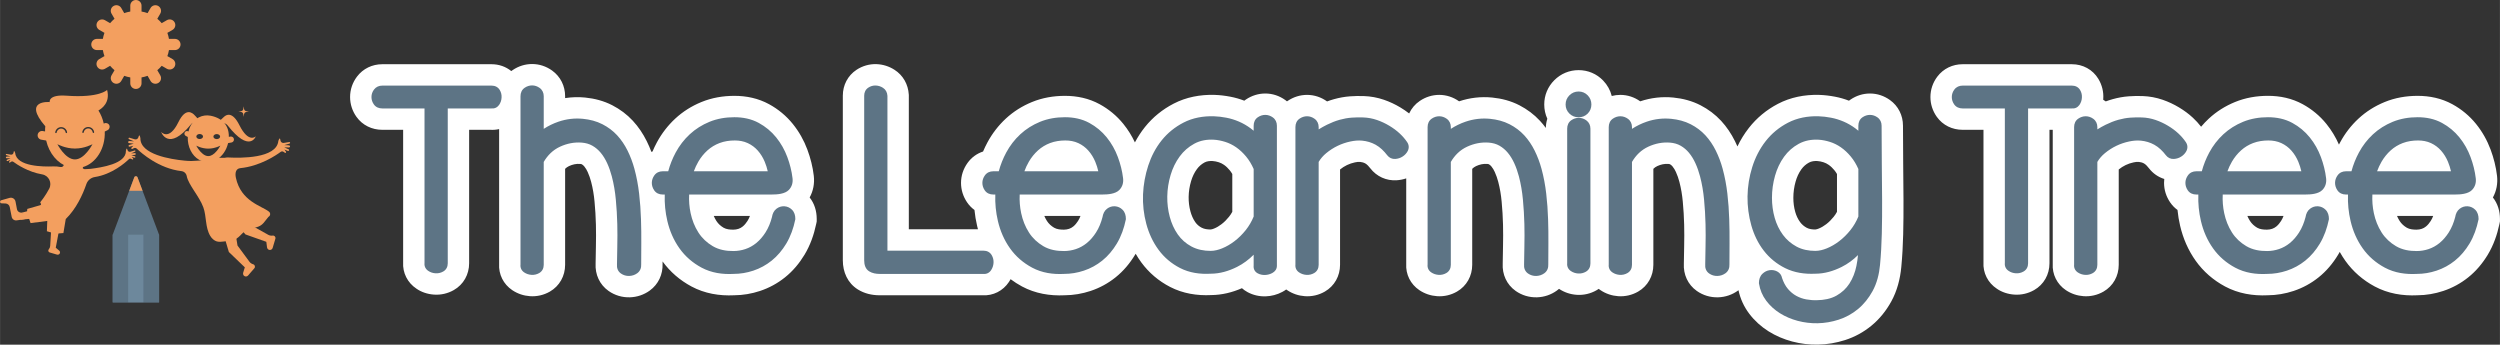
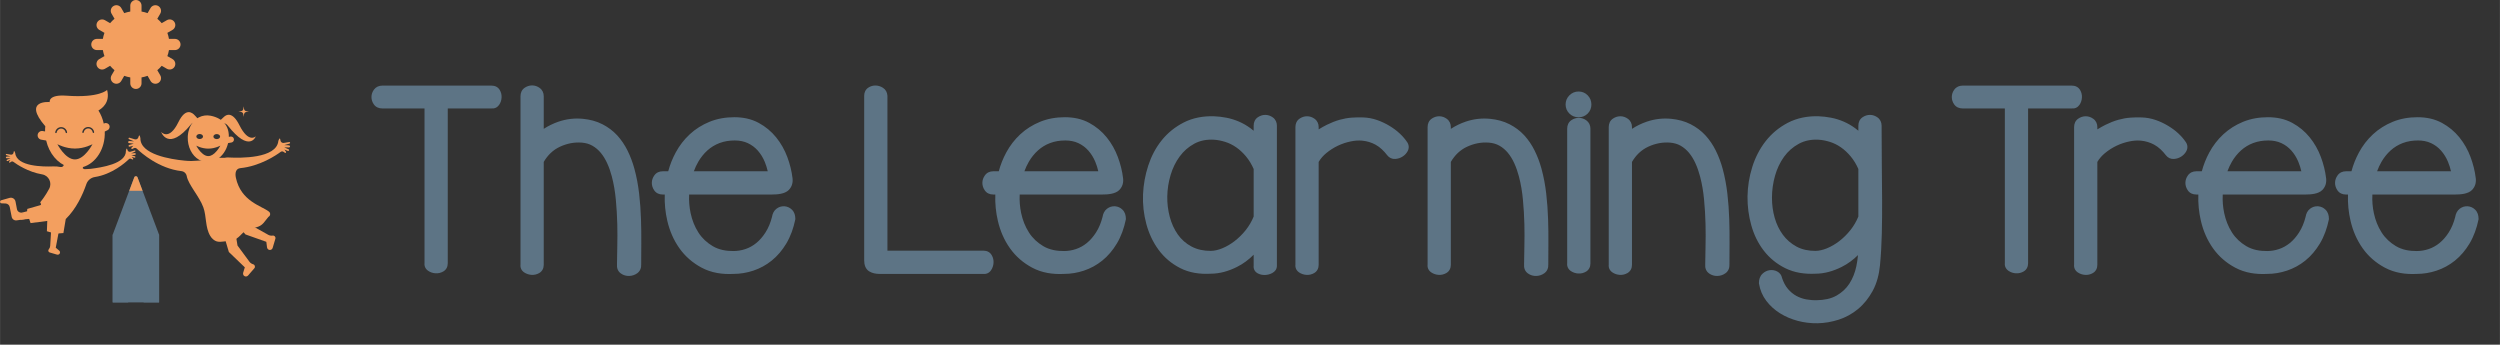
<svg xmlns="http://www.w3.org/2000/svg" xml:space="preserve" width="84.038mm" height="11.585mm" version="1.1" style="shape-rendering:geometricPrecision; text-rendering:geometricPrecision; image-rendering:optimizeQuality; fill-rule:evenodd; clip-rule:evenodd" viewBox="0 0 6369.61 878.11">
  <rect x="0" y="0" width="6369.61" height="878.11" fill="#333333" stroke="none" />
  <defs>
    <style type="text/css">
   
    .fil1 {fill:white}
    .fil2 {fill:#5D7485;fill-rule:nonzero}
    .fil3 {fill:#6D889C;fill-rule:nonzero}
    .fil0 {fill:#F39F5F;fill-rule:nonzero}
   
  </style>
  </defs>
  <g id="Layer_x0020_1">
    <g id="_1896567612512">
      <path class="fil0" d="M445.56 127.62c7.91,0 14.33,-6.4 14.33,-14.28 0,-7.88 -6.42,-14.27 -14.33,-14.27l-15.2 0c-0.9,-5.3 -2.26,-10.42 -4.07,-15.35l13.14 -7.55c6.83,-3.93 9.22,-12.67 5.22,-19.52 -3.95,-6.85 -12.72,-9.19 -19.59,-5.21l-13.17 7.59c-3.38,-4.06 -7.16,-7.84 -11.24,-11.2l7.62 -13.12c3.95,-6.81 1.61,-15.55 -5.23,-19.53 -6.87,-3.93 -15.61,-1.6 -19.59,5.21l-7.58 13.08c-4.93,-1.8 -10.08,-3.2 -15.39,-4.06l0 -15.14c0,-7.88 -6.42,-14.27 -14.33,-14.27 -7.91,0 -14.33,6.4 -14.33,14.27l0 15.14c-5.31,0.9 -10.46,2.26 -15.4,4.06l-7.57 -13.08c-3.96,-6.85 -12.72,-9.19 -19.59,-5.21 -6.87,3.94 -9.22,12.68 -5.23,19.53l7.62 13.12c-4.08,3.37 -7.87,7.14 -11.24,11.2l-13.17 -7.59c-6.87,-3.94 -15.61,-1.6 -19.59,5.21 -3.96,6.81 -1.61,15.55 5.22,19.52l13.14 7.55c-1.81,4.93 -3.21,10.05 -4.08,15.35l-15.19 0c-7.91,0 -14.33,6.4 -14.33,14.27 0,7.88 6.42,14.28 14.33,14.28l15.19 0c0.9,5.29 2.27,10.41 4.08,15.34l-13.14 7.55c-6.87,3.93 -9.22,12.67 -5.22,19.52 3.95,6.85 12.72,9.19 19.59,5.21l13.17 -7.59c3.37,4.06 7.16,7.84 11.24,11.2l-7.62 13.13c-3.96,6.85 -1.61,15.55 5.23,19.52 6.87,3.94 15.6,1.6 19.59,-5.21l7.57 -13.09c4.94,1.8 10.09,3.2 15.4,4.06l0 15.14c0,7.88 6.42,14.28 14.33,14.28 7.91,0 14.33,-6.4 14.33,-14.28l0 -15.14c5.31,-0.9 10.46,-2.26 15.39,-4.06l7.58 13.09c3.95,6.85 12.72,9.19 19.59,5.21 6.87,-3.94 9.22,-12.67 5.23,-19.52l-7.62 -13.13c4.08,-3.37 7.86,-7.14 11.24,-11.2l13.17 7.59c6.87,3.93 15.61,1.6 19.59,-5.21 3.96,-6.85 1.61,-15.55 -5.22,-19.52l-13.14 -7.55c1.81,-4.93 3.21,-10.05 4.07,-15.34l15.2 0z" />
-       <path class="fil1" d="M5959.39 368.5c0.99,-1.94 2,-3.87 3.03,-5.78 12.19,-22.59 27.85,-42.98 46.68,-60.43 19.43,-18.02 41.91,-32.11 66.41,-42.18 26.85,-11.04 55.41,-15.88 84.37,-15.88 30.9,0 61.03,6.34 88.28,21.23 23.34,12.73 43.84,29.66 60.55,50.35 15.89,19.68 28.34,41.76 37.12,65.45 8,21.56 13.69,43.92 16.34,66.77 2.25,19.37 -1.38,38.55 -10.55,55.13 12.19,15.47 17.99,34.49 17.99,54.46l0 6.65 -1.36 6.53c-5.75,27.48 -15.15,54.15 -29.7,78.26 -13.23,21.93 -29.68,41.59 -49.7,57.63 -19.03,15.24 -40.44,26.94 -63.59,34.63 -21.28,7.07 -43.49,10.89 -65.93,11.04 -37.8,1.88 -75.18,-4.4 -108.8,-22.4 -29.86,-16 -55.28,-37.91 -74.93,-65.55 -5.18,-7.29 -9.91,-14.8 -14.2,-22.53 -1.33,2.42 -2.72,4.82 -4.15,7.19 -13.23,21.93 -29.68,41.59 -49.7,57.63 -19.03,15.24 -40.44,26.94 -63.59,34.63 -21.28,7.07 -43.49,10.89 -65.93,11.04 -37.8,1.88 -75.18,-4.4 -108.8,-22.4 -29.86,-16 -55.28,-37.91 -74.93,-65.55 -19.05,-26.81 -32.03,-56.82 -39.53,-88.79 -3.15,-13.37 -5.4,-26.94 -6.75,-40.63 -7.21,-5.21 -13.59,-11.73 -18.83,-19.45 -9.99,-14.7 -15.44,-31.74 -15.44,-49.53 0,-3.36 0.19,-6.68 0.58,-9.97 -15.28,-4.71 -28.89,-14.07 -39.02,-27.27 -3.12,-4.06 -8.06,-9.78 -12.65,-12.29 -4.15,-2.27 -8.52,-3.43 -13.22,-3.9 -4.29,-0.43 -9.24,0.32 -13.43,1.21 -6.92,1.47 -13.67,3.73 -20.05,6.78 -6.34,3.04 -12.25,6.84 -17.7,11.27l0 242.92c0,28.34 -14.12,54.01 -38.83,68.24 -15.41,8.87 -32.92,12.93 -50.66,11.71 -16.2,-1.12 -31.6,-6.28 -45.1,-15.32 -22.66,-15.2 -35.21,-40.41 -33.55,-67.4l0 -341.21 -8.32 0 0 340.06c0,28.47 -14.23,54.16 -39.14,68.32 -15.33,8.72 -32.67,12.73 -50.27,11.53 -16.46,-1.11 -32.31,-6.37 -44.67,-15.02 -22.91,-15.1 -35.73,-40.45 -34.07,-67.62l0 -337.26 -53.12 0c-26.25,0 -50.48,-11.54 -65.82,-33.08 -10.55,-14.83 -16.24,-32.23 -16.24,-50.43 0,-18.91 6.18,-36.87 17.55,-51.96 15.45,-20.46 38.98,-31.64 64.51,-31.64l278.4 0c27.81,0 53.06,13.5 67.5,37.47 9.35,15.51 13.63,33.35 12.42,50.4 -0.05,0.88 -0.1,1.76 -0.17,2.63 2.21,1.33 4.4,2.75 6.51,4.28 5.83,-2.17 11.74,-4.11 17.75,-5.78 13.33,-3.73 27.03,-6.21 40.85,-7.23 11.71,-0.87 23.47,-1.04 35.21,-0.65 17.46,0.58 34.71,3.77 51.24,9.47 14.54,5.03 28.53,11.59 41.72,19.52 12.63,7.59 24.58,16.3 35.36,26.37 7.53,7.03 14.54,14.61 20.82,22.78 6.11,-7.26 12.67,-14.16 19.66,-20.64 19.43,-18.02 41.91,-32.11 66.41,-42.18 26.84,-11.04 55.41,-15.88 84.37,-15.88 30.9,0 61.02,6.34 88.28,21.23 23.34,12.73 43.84,29.66 60.54,50.35 13.01,16.09 23.7,33.81 31.98,52.69zm-233.41 181.62c1.88,4.47 4.12,8.79 6.77,12.91 4.68,7.28 10.82,12.79 18.24,17.19 7.05,4.19 17.05,5.03 25,4.95 4.54,-0.05 8.92,-0.72 13.22,-2.16 3.96,-1.32 7.47,-3.39 10.7,-6 4.72,-3.81 8.72,-8.94 11.99,-14.02 2.55,-3.96 4.64,-8.35 6.34,-12.87l-92.26 0zm381.29 0c1.88,4.47 4.12,8.79 6.77,12.91 4.68,7.28 10.82,12.79 18.24,17.19 7.05,4.19 17.05,5.03 25,4.95 4.54,-0.05 8.92,-0.72 13.22,-2.16 3.96,-1.32 7.47,-3.39 10.7,-6 4.73,-3.81 8.72,-8.94 12,-14.02 2.55,-3.96 4.63,-8.35 6.33,-12.87l-92.26 0zm-1680.54 -176.99c7.94,-16.61 17.61,-32.37 29.04,-47.01 20.09,-25.72 45.07,-46.29 73.96,-61.43 32.37,-16.98 68.49,-23.9 104.86,-22.92 13.7,0.38 27.33,2.06 40.79,4.62 12.15,2.31 24.05,5.74 35.59,10.16 1.35,-1.04 2.74,-2.05 4.17,-3.01 14.68,-9.88 31.65,-15.29 49.39,-15.29 18.36,0 35.87,5.92 50.77,16.56 21.4,15.29 33.27,39.31 33.27,65.51 0,32.24 0.16,64.48 0.52,96.71 0.33,30.73 0.59,61.46 0.77,92.19 0.17,29.28 -0.06,58.57 -0.78,87.84 -0.69,27.83 -2.18,55.66 -4.81,83.38 -2.9,30.55 -10.62,60.51 -25.45,87.53 -12.98,23.63 -29.78,44.73 -50.65,61.86 -19.93,16.36 -42.51,28.74 -67.06,36.62 -22.37,7.17 -45.62,11.19 -69.12,11.63 -22.18,0.4 -44.41,-2.26 -65.84,-7.98 -21.3,-5.69 -41.64,-14.28 -60.31,-26.04 -18.99,-11.97 -35.65,-27.05 -49.17,-44.98 -13.43,-17.8 -22.59,-37.97 -27.23,-59.63 -0.39,0.3 -0.8,0.6 -1.2,0.89 -14.87,10.78 -32.37,16.66 -50.71,17.21 -19.4,0.59 -38.43,-5.04 -54.28,-16.25 -22.97,-16.24 -34.52,-42.2 -32.99,-69.85 0.03,-14.8 0.4,-29.61 0.78,-44.42 0.47,-18.2 0.42,-36.41 0,-54.62 -0.45,-19.58 -1.68,-39.13 -3.49,-58.62 -1.58,-16.97 -4.31,-33.88 -8.66,-50.37 -2.27,-8.56 -5.1,-17.02 -8.8,-25.07 -2.28,-4.96 -5.09,-10.02 -8.62,-14.22 -1.82,-2.18 -3.9,-4.12 -6.38,-5.54 -0.94,-0.54 -3.24,-0.8 -4.24,-0.89 -9.93,-0.81 -19.42,1.39 -28.42,5.54 -3.85,1.78 -7.08,4.13 -9.87,6.92l0 244.59c0,28.34 -14.13,54.01 -38.83,68.24 -15.41,8.87 -32.93,12.93 -50.66,11.71 -16.2,-1.12 -31.61,-6.28 -45.1,-15.32 -1.6,-1.07 -3.15,-2.2 -4.64,-3.36 -1.8,1.24 -3.65,2.4 -5.57,3.5 -15.37,8.83 -32.81,12.86 -50.49,11.66 -16.17,-1.09 -31.58,-6.2 -45.06,-15.23 -1.76,1.52 -3.59,2.98 -5.51,4.37 -14.86,10.78 -32.37,16.66 -50.71,17.21 -19.39,0.59 -38.42,-5.04 -54.28,-16.25 -22.97,-16.24 -34.52,-42.2 -32.99,-69.85 0.04,-14.8 0.4,-29.61 0.79,-44.42 0.46,-18.2 0.41,-36.41 0,-54.62 -0.45,-19.58 -1.68,-39.13 -3.5,-58.62 -1.58,-16.97 -4.31,-33.88 -8.66,-50.37 -2.26,-8.56 -5.1,-17.02 -8.8,-25.07 -2.28,-4.96 -5.09,-10.02 -8.61,-14.22 -1.83,-2.18 -3.91,-4.12 -6.38,-5.54 -0.95,-0.54 -3.25,-0.8 -4.25,-0.89 -9.93,-0.81 -19.41,1.39 -28.42,5.54 -3.85,1.78 -7.07,4.13 -9.87,6.92l0 244.59c0,28.34 -14.12,54.01 -38.83,68.24 -15.41,8.87 -32.92,12.93 -50.66,11.71 -16.2,-1.12 -31.6,-6.28 -45.1,-15.32 -22.66,-15.2 -35.21,-40.41 -33.55,-67.4l0 -217.48c-7.71,2.63 -15.76,4.23 -24,4.8 -26.47,1.83 -51.43,-9.51 -67.58,-30.53 -3.12,-4.06 -8.06,-9.78 -12.65,-12.29 -4.15,-2.27 -8.53,-3.43 -13.23,-3.9 -4.29,-0.43 -9.23,0.32 -13.42,1.21 -6.92,1.47 -13.67,3.73 -20.05,6.78 -6.34,3.04 -12.26,6.84 -17.7,11.27l0 242.92c0,28.34 -14.13,54.01 -38.84,68.24 -15.4,8.87 -32.92,12.93 -50.66,11.71 -16.19,-1.12 -31.6,-6.28 -45.09,-15.32 -0.89,-0.6 -1.75,-1.2 -2.61,-1.82 -3.15,2.3 -6.5,4.41 -10.03,6.28 -13.01,6.9 -27.32,10.73 -42.04,11.23 -16.09,0.54 -32.04,-3.01 -46.23,-10.64 -5.31,-2.85 -10.15,-6.25 -14.49,-10.1 -24.72,10.79 -50.93,17.27 -78.09,17.52 -36.18,1.87 -72.41,-3.95 -104.82,-20.69 -29.14,-15.05 -53.97,-35.99 -73.41,-62.44 -5.25,-7.15 -10.07,-14.54 -14.45,-22.15 -0.49,0.83 -0.98,1.67 -1.49,2.49 -13.23,21.93 -29.68,41.59 -49.7,57.63 -19.03,15.24 -40.44,26.94 -63.58,34.63 -21.29,7.07 -43.5,10.89 -65.93,11.04 -37.8,1.88 -75.17,-4.4 -108.8,-22.4 -10.25,-5.5 -19.98,-11.7 -29.14,-18.58 -1.29,2.38 -2.69,4.71 -4.19,7 -15.14,22.91 -40.5,35.66 -67.66,34.01l-261.6 0c-19.68,0 -38.88,-4.34 -55.69,-14.81 -26.14,-16.29 -38.35,-44.25 -38.35,-74.26l0 -419.56c0,-26.74 12.57,-51.15 35.01,-65.93 15,-9.89 32.88,-15.01 50.86,-14.36 16.34,0.59 31.99,5.58 45.76,14.38 21.97,14.04 34.82,37.06 36.43,63l0.1 1.68 0 341.73 176.18 0c-0.77,-2.86 -1.49,-5.73 -2.17,-8.62 -3.15,-13.37 -5.4,-26.94 -6.75,-40.63 -7.21,-5.21 -13.59,-11.73 -18.83,-19.45 -9.98,-14.7 -15.44,-31.74 -15.44,-49.53 0,-18.39 5.87,-35.8 16.53,-50.73 10.05,-14.1 23.88,-24.05 39.63,-29.22 3.37,-7.94 7.11,-15.73 11.21,-23.34 12.19,-22.59 27.86,-42.98 46.68,-60.43 19.43,-18.02 41.91,-32.11 66.41,-42.18 26.85,-11.04 55.41,-15.88 84.37,-15.88 30.9,0 61.03,6.34 88.28,21.23 23.34,12.73 43.84,29.66 60.55,50.35 11.69,14.48 21.52,30.26 29.4,47.02 7.3,-13.83 15.85,-26.99 25.73,-39.31 19.99,-24.93 44.75,-44.87 73.11,-59.51 32.01,-16.55 67.65,-23.21 103.5,-22.23 13.7,0.38 27.32,2.06 40.78,4.62 12.15,2.31 24.05,5.74 35.59,10.16 1.34,-1.04 2.74,-2.05 4.16,-3.01 14.68,-9.88 31.66,-15.29 49.39,-15.29 18.36,0 35.87,5.92 50.77,16.56 1.55,1.11 3.04,2.25 4.48,3.46 0.59,-0.42 1.17,-0.82 1.76,-1.22 14.65,-9.87 31.61,-15.29 49.31,-15.29 18.47,0 36.08,5.91 51.03,16.69 5.83,-2.17 11.75,-4.11 17.75,-5.78 13.34,-3.73 27.04,-6.21 40.85,-7.23 11.71,-0.87 23.47,-1.04 35.21,-0.65 17.47,0.58 34.71,3.77 51.24,9.47 14.55,5.03 28.53,11.59 41.73,19.52 7.75,4.66 15.25,9.74 22.37,15.3 5.85,-12.72 15.05,-23.79 27.29,-32.04 14.64,-9.87 31.61,-15.29 49.3,-15.29 18.31,0 35.76,5.81 50.63,16.4 27.23,-9.15 55.84,-12.44 84.43,-9.6 24.13,2.4 47.66,8.54 69.27,19.69 19.63,10.13 37.38,23.33 52.37,39.57 5.34,5.78 10.31,11.84 14.94,18.16 0.17,-8.1 1.46,-15.98 3.8,-23.44 -5.14,-11.23 -7.83,-23.53 -7.83,-36.32 0,-23.49 9.04,-45.26 25.66,-61.87 16.61,-16.61 38.38,-25.66 61.87,-25.66 23.89,0 46.01,9.32 62.58,26.55 10.8,11.23 18.23,24.69 21.89,39.34 7.1,-1.86 14.45,-2.83 21.93,-2.83 18.3,0 35.75,5.81 50.63,16.4 27.23,-9.15 55.83,-12.44 84.43,-9.6 24.13,2.4 47.65,8.54 69.27,19.69 19.63,10.13 37.37,23.33 52.37,39.57 14.21,15.4 25.91,32.86 35.22,51.62 2.24,4.52 4.37,9.08 6.37,13.7zm-1766.03 176.99c1.88,4.47 4.12,8.79 6.77,12.91 4.68,7.28 10.83,12.79 18.24,17.19 7.05,4.19 17.05,5.03 25,4.95 4.55,-0.05 8.92,-0.72 13.23,-2.16 3.95,-1.32 7.47,-3.39 10.69,-6 4.73,-3.81 8.72,-8.94 12,-14.02 2.55,-3.96 4.63,-8.35 6.33,-12.87l-92.26 0zm-1001.11 -163.08c0.93,-0.35 1.87,-0.67 2.83,-0.99 3.37,-7.94 7.11,-15.73 11.21,-23.34 12.19,-22.59 27.86,-42.98 46.68,-60.43 19.43,-18.02 41.91,-32.11 66.42,-42.18 26.84,-11.04 55.41,-15.88 84.37,-15.88 30.89,0 61.02,6.34 88.28,21.23 23.33,12.73 43.84,29.66 60.54,50.35 15.89,19.68 28.34,41.76 37.13,65.45 8,21.56 13.68,43.92 16.34,66.77 2.25,19.37 -1.39,38.55 -10.56,55.13 12.2,15.47 17.99,34.49 17.99,54.46l0 6.65 -1.36 6.53c-5.75,27.48 -15.14,54.15 -29.7,78.26 -13.23,21.93 -29.67,41.59 -49.7,57.63 -19.03,15.24 -40.44,26.94 -63.58,34.63 -21.28,7.07 -43.49,10.89 -65.93,11.04 -37.8,1.88 -75.17,-4.4 -108.8,-22.4 -29.23,-15.67 -54.2,-36.99 -73.67,-63.8 -0.01,2.04 -0.01,4.08 -0.01,6.12 0.92,26.94 -10.57,52.06 -32.62,68.06 -14.87,10.78 -32.37,16.66 -50.72,17.21 -19.39,0.59 -38.42,-5.04 -54.28,-16.25 -22.97,-16.24 -34.52,-42.2 -32.99,-69.85 0.04,-14.8 0.41,-29.61 0.79,-44.42 0.47,-18.2 0.42,-36.41 0,-54.62 -0.45,-19.58 -1.68,-39.13 -3.49,-58.62 -1.58,-16.97 -4.31,-33.88 -8.66,-50.37 -2.26,-8.56 -5.09,-17.02 -8.79,-25.07 -2.28,-4.96 -5.09,-10.02 -8.62,-14.22 -1.82,-2.18 -3.91,-4.12 -6.38,-5.54 -0.94,-0.54 -3.25,-0.8 -4.24,-0.89 -9.94,-0.81 -19.42,1.39 -28.42,5.54 -3.86,1.78 -7.08,4.13 -9.87,6.92l0 244.59c0,28.34 -14.13,54.01 -38.84,68.24 -15.4,8.87 -32.92,12.93 -50.66,11.71 -16.19,-1.12 -31.6,-6.28 -45.09,-15.32 -22.67,-15.2 -35.21,-40.41 -33.56,-67.4l0 -343.06c-7.12,1.68 -14.54,2.31 -22.1,1.85l-54.32 0 0 340.06c0,28.47 -14.23,54.16 -39.13,68.32 -15.33,8.72 -32.67,12.73 -50.27,11.53 -16.46,-1.11 -32.32,-6.37 -44.67,-15.02 -22.91,-15.1 -35.73,-40.45 -34.08,-67.62l0 -337.26 -53.11 0c-26.25,0 -50.48,-11.54 -65.82,-33.08 -10.56,-14.83 -16.24,-32.23 -16.24,-50.43 0,-18.91 6.17,-36.87 17.55,-51.96 15.45,-20.46 38.98,-31.64 64.52,-31.64l278.39 0c18.75,0 36.34,6.14 50.23,17.48 1.23,-0.93 2.49,-1.84 3.79,-2.71 14.65,-9.87 31.61,-15.27 49.31,-15.27 18.47,0 36.09,5.92 51.05,16.7 21.25,15.29 33.06,39.29 33.06,65.36l0 4.76c16.79,-2.61 33.87,-3.1 50.95,-1.41 24.13,2.4 47.66,8.54 69.28,19.69 19.62,10.13 37.37,23.33 52.36,39.57 14.22,15.4 25.91,32.86 35.23,51.62 4.46,9 8.47,18.22 12.01,27.61zm158.89 163.08c1.88,4.47 4.12,8.79 6.77,12.91 4.68,7.28 10.83,12.79 18.24,17.19 7.05,4.19 17.05,5.03 25,4.95 4.54,-0.05 8.91,-0.72 13.22,-2.16 3.96,-1.32 7.47,-3.39 10.7,-6 4.72,-3.81 8.72,-8.94 11.99,-14.02 2.55,-3.96 4.63,-8.35 6.34,-12.87l-92.26 0zm1321.21 -10.46l0 -96.28c-1.99,-3.46 -4.23,-6.78 -6.77,-9.81 -4.18,-5 -9,-9.84 -14.39,-13.55 -4.04,-2.8 -8.46,-5.09 -13.16,-6.56 -5.06,-1.58 -10.5,-2.86 -15.82,-3.15 -7.04,-0.38 -14.5,0.27 -20.79,3.72 -7.68,4.2 -13.94,9.71 -19.14,16.74 -6.8,9.2 -11.59,19.55 -14.86,30.49 -3.92,13.08 -6.06,26.61 -6.28,40.27 -0.2,12.47 1.27,24.97 4.53,37 2.63,9.75 6.57,19.24 12.41,27.54 4.21,5.98 9.38,10.41 15.81,13.89 6.98,3.78 15.57,4.78 23.37,4.78 2.21,-0.02 6.66,-1.62 8.62,-2.41 6.77,-2.7 13.11,-6.62 18.9,-11.02 7.19,-5.46 13.56,-11.95 19.2,-18.98 3.18,-3.96 5.97,-8.21 8.37,-12.67zm1540.72 0l0 -96.28c-1.99,-3.46 -4.23,-6.78 -6.76,-9.81 -4.18,-5 -9,-9.84 -14.39,-13.55 -4.03,-2.8 -8.46,-5.09 -13.15,-6.56 -5.06,-1.58 -10.5,-2.86 -15.81,-3.15 -7.37,-0.39 -14.79,0.4 -21.35,3.99 -7.78,4.24 -14.05,9.82 -19.25,17.01 -6.84,9.44 -11.55,20.13 -14.73,31.31 -3.83,13.5 -5.75,27.37 -5.75,41.4 0,12.26 1.52,24.44 4.91,36.22 2.68,9.25 6.67,18.02 12.42,25.79 4.5,6.08 10.06,10.7 16.68,14.33 6.44,3.52 14.92,4.39 22.1,4.39 2.21,-0.02 6.66,-1.62 8.63,-2.41 6.76,-2.7 13.1,-6.62 18.9,-11.02 7.19,-5.46 13.55,-11.95 19.2,-18.98 3.18,-3.96 5.97,-8.21 8.36,-12.67z" />
      <path class="fil2" d="M1140.73 276.3l0 394.53c0,8.88 -3.77,16.52 -11.59,20.97 -6.06,3.44 -12.73,5.02 -19.68,4.54 -6.72,-0.45 -13.05,-2.46 -18.36,-6.16 -6.96,-4.59 -10.5,-11.78 -9.58,-19.99l0 -393.89 -107.58 0c-8.61,0 -16.38,-3.08 -21.46,-10.22 -3.99,-5.59 -6.14,-11.95 -6.14,-18.83 0,-7.07 2.31,-13.51 6.56,-19.15 5.14,-6.8 12.6,-9.98 21.04,-9.98l278.39 0c8.72,0 16.3,3.54 20.85,11.11 3.62,6 5.15,12.68 4.68,19.47 -0.35,6.7 -2.4,13 -6.37,18.75 -4.78,6.56 -11.81,9.74 -19.81,8.84l-110.96 0zm185.35 397.83l0 -428.93c0,-8.78 3.3,-16.62 10.69,-21.6 5.65,-3.8 12.04,-5.99 18.88,-5.99 7.03,0 13.53,2.33 19.22,6.43 7,5.03 10.41,12.6 10.41,21.16l0 83.12c11.71,-7.62 24.31,-13.75 37.68,-18.32 20.19,-6.89 41.14,-9.35 62.36,-7.25 17.25,1.71 34.22,5.91 49.68,13.89 13.98,7.22 26.62,16.52 37.31,28.1 10.72,11.62 19.45,24.78 26.48,38.93 7.34,14.77 13.1,30.27 17.45,46.18 5.68,20.81 9.6,42.1 12.08,63.52 2.51,21.65 4.05,43.4 4.75,65.19 0.67,20.58 0.96,41.16 0.78,61.75 -0.16,17.83 -0.26,35.52 -0.27,53.08 0.5,9.17 -2.58,17.36 -10.13,22.84 -6.03,4.37 -12.95,6.65 -20.39,6.86 -7.67,0.24 -14.89,-1.83 -21.18,-6.28 -7.89,-5.59 -10.8,-14.11 -9.97,-23.49 0.01,-14.96 0.39,-29.95 0.77,-44.91 0.49,-19.08 0.44,-38.18 0,-57.27 -0.46,-20.84 -1.78,-41.68 -3.71,-62.44 -1.86,-19.95 -5.11,-39.81 -10.22,-59.2 -3.06,-11.6 -6.96,-23 -11.97,-33.9 -4.33,-9.42 -9.69,-18.49 -16.35,-26.45 -5.98,-7.14 -12.96,-13.18 -21.05,-17.81 -8.28,-4.75 -17.44,-7.15 -26.9,-7.93 -19.41,-1.58 -38.09,2.24 -55.71,10.38 -18.1,8.36 -31.53,21.78 -41.49,38.81l0 262.13c0,8.87 -3.76,16.56 -11.54,21.03 -6.05,3.49 -12.77,5.06 -19.72,4.57 -6.69,-0.45 -12.94,-2.47 -18.52,-6.22 -6.93,-4.64 -10.33,-11.82 -9.43,-20.02zm429.7 -178.48c-0.8,15.9 0.42,31.72 3.74,47.39 3.74,17.58 10.16,34.3 19.9,49.45 9.26,14.42 21.51,25.81 36.23,34.56 16.15,9.6 34.79,12.78 53.37,12.6 10.22,-0.1 20.18,-1.71 29.9,-4.96 10.15,-3.37 19.37,-8.56 27.69,-15.29 9.34,-7.53 17.11,-16.86 23.58,-26.92 7.75,-12.02 13.04,-25.57 16.62,-39.38 1.3,-8.31 4.7,-16.11 11.59,-21.31 5.94,-4.49 12.85,-6.72 20.28,-6.19 7.45,0.52 13.96,3.62 19.24,8.9 6.22,6.22 8.41,14.52 8.41,23.12l0 1.02 -0.21 1.01c-4.42,21.46 -11.68,42.47 -23.02,61.28 -9.91,16.41 -22.11,31.23 -37.12,43.25 -14.02,11.24 -29.65,19.79 -46.7,25.45 -16.39,5.45 -33.27,8.28 -50.27,8.28 -28.28,1.56 -56.36,-2.47 -81.57,-15.96 -22.49,-12.06 -41.47,-28.31 -56.26,-49.11 -14.98,-21.06 -25,-44.55 -30.9,-69.67 -5.2,-22.14 -7.45,-44.82 -6.61,-67.51l-5.37 0c-8.78,0 -16.58,-3.39 -21.57,-10.73 -3.85,-5.66 -6.03,-12.04 -6.03,-18.91 0,-7.02 2.35,-13.4 6.41,-19.1 5.04,-7.07 12.57,-10.47 21.18,-10.47l14.2 0c4.49,-16.64 10.85,-32.64 19.06,-47.86 9.35,-17.35 21.31,-32.95 35.77,-46.35 14.68,-13.61 31.6,-24.14 50.1,-31.75 20.25,-8.33 41.82,-11.78 63.65,-11.78 21.7,0 43,4.09 62.17,14.56 17.09,9.33 32.04,21.62 44.28,36.78 12.2,15.1 21.68,31.98 28.44,50.17 6.48,17.46 11.14,35.59 13.3,54.12 1.3,11.21 -1.61,21.61 -9.56,29.74 -10.06,10.3 -29.51,11.58 -43.02,11.58l-210.93 0zm505.23 143.05l244.73 0c8.92,0 16.52,3.72 21.03,11.54 3.52,6.09 5.06,12.73 4.57,19.74 -0.45,6.65 -2.49,12.81 -6.16,18.37 -4.62,6.98 -11.83,10.48 -20.07,9.57l-263.74 0c-9.28,0 -18.89,-1.59 -26.88,-6.57 -9.76,-6.09 -12.69,-17.17 -12.69,-28.03l0 -419.56c0,-8.44 3.41,-15.77 10.52,-20.46 5.65,-3.73 12.14,-5.66 18.9,-5.41 6.62,0.23 12.82,2.28 18.4,5.84 7.01,4.48 10.85,11.54 11.4,20.46l0 394.52zm336.99 -143.05c-0.8,15.9 0.41,31.72 3.74,47.39 3.74,17.58 10.16,34.3 19.9,49.45 9.26,14.42 21.51,25.81 36.23,34.56 16.15,9.6 34.79,12.78 53.37,12.6 10.22,-0.1 20.18,-1.71 29.89,-4.96 10.16,-3.37 19.37,-8.56 27.7,-15.29 9.34,-7.53 17.11,-16.86 23.58,-26.92 7.75,-12.02 13.04,-25.57 16.61,-39.38 1.31,-8.31 4.71,-16.11 11.59,-21.31 5.94,-4.49 12.85,-6.72 20.29,-6.19 7.45,0.52 13.96,3.62 19.24,8.9 6.22,6.22 8.41,14.52 8.41,23.12l0 1.02 -0.21 1.01c-4.42,21.46 -11.68,42.47 -23.03,61.28 -9.9,16.41 -22.1,31.23 -37.11,43.25 -14.02,11.24 -29.65,19.79 -46.7,25.45 -16.39,5.45 -33.27,8.28 -50.27,8.28 -28.28,1.56 -56.37,-2.47 -81.57,-15.96 -22.49,-12.06 -41.47,-28.31 -56.26,-49.11 -14.98,-21.06 -25,-44.55 -30.9,-69.67 -5.2,-22.14 -7.46,-44.82 -6.61,-67.51l-5.37 0c-8.78,0 -16.58,-3.39 -21.57,-10.73 -3.86,-5.66 -6.03,-12.04 -6.03,-18.91 0,-7.02 2.34,-13.4 6.41,-19.1 5.04,-7.07 12.57,-10.47 21.18,-10.47l14.2 0c4.49,-16.64 10.85,-32.64 19.05,-47.86 9.36,-17.35 21.31,-32.95 35.77,-46.35 14.69,-13.61 31.61,-24.14 50.11,-31.75 20.24,-8.33 41.82,-11.78 63.64,-11.78 21.71,0 43,4.09 62.18,14.56 17.09,9.33 32.04,21.62 44.28,36.78 12.2,15.1 21.68,31.98 28.43,50.17 6.49,17.46 11.14,35.59 13.3,54.12 1.3,11.21 -1.61,21.61 -9.56,29.74 -10.05,10.3 -29.51,11.58 -43.01,11.58l-210.93 0zm596.15 153.33c-12.38,12.51 -26.48,23.11 -42.49,31.12 -21.1,10.55 -43.7,17.3 -67.13,17.29 -26.95,1.55 -54.01,-2.11 -78.2,-14.62 -21.72,-11.22 -40.05,-26.61 -54.52,-46.3 -14.6,-19.87 -24.78,-42.13 -31.17,-65.9 -6.61,-24.6 -9.45,-49.96 -8.38,-75.42 1.05,-24.97 5.56,-49.53 13.31,-73.29 7.63,-23.35 18.79,-45.07 34.19,-64.27 15.22,-18.99 33.99,-34.02 55.61,-45.2 23.85,-12.32 50.34,-16.89 77.01,-16.17 10.79,0.3 21.53,1.68 32.11,3.68 11.04,2.1 21.76,5.46 32.07,9.86 10.62,4.54 20.57,10.39 29.87,17.22 2.66,1.95 5.23,3.99 7.71,6.14l0 -12.81c0,-8.78 3.29,-16.62 10.69,-21.6 5.69,-3.84 12.08,-6 18.96,-6 6.99,0 13.45,2.37 19.11,6.4 7.06,5.06 10.46,12.59 10.46,21.19l0 357.01c0,8.28 -4.68,14.59 -11.86,18.4 -5.71,3.02 -11.91,4.7 -18.39,4.92 -6.5,0.22 -12.86,-1.1 -18.61,-4.18 -7.53,-4.04 -11.29,-11.39 -10.35,-19.77l0 -27.7zm165.6 -236.38l0 262.16c0,8.87 -3.76,16.56 -11.54,21.03 -6.05,3.49 -12.76,5.06 -19.72,4.57 -6.69,-0.45 -12.94,-2.47 -18.52,-6.22 -6.93,-4.64 -10.33,-11.82 -9.43,-20.02l0 -350.31c0,-8.78 3.3,-16.61 10.69,-21.59 5.65,-3.81 12.04,-6 18.88,-6 7.03,0 13.53,2.33 19.22,6.44 6.99,5.03 10.41,12.59 10.41,21.15l0 5.84c6.93,-4.29 14.02,-8.32 21.28,-11.89 10.43,-5.12 21.31,-9.5 32.5,-12.63 9.88,-2.75 20.02,-4.62 30.25,-5.37 9.78,-0.73 19.58,-0.86 29.37,-0.53 12.04,0.39 23.86,2.58 35.24,6.52 11,3.8 21.51,8.74 31.48,14.73 9.34,5.61 18.24,12.03 26.22,19.48 7.21,6.73 13.8,14.15 19.28,22.37 4.64,6.97 5.16,14.9 1.27,22.54 -3.08,5.81 -7.51,10.5 -12.89,13.91 -5.62,3.74 -11.94,5.72 -18.65,6.18 -8.31,0.58 -15.58,-2.78 -20.65,-9.38 -8.09,-10.53 -17.93,-20.44 -29.66,-26.87 -10.6,-5.81 -21.99,-9.16 -34.01,-10.35 -10.08,-1.01 -20.27,0.04 -30.14,2.14 -11.16,2.36 -21.98,6.01 -32.27,10.94 -10.53,5.04 -20.31,11.35 -29.31,18.77 -7.7,6.34 -14.27,13.79 -19.32,22.38zm277.57 261.53l0 -350.31c0,-8.78 3.3,-16.61 10.69,-21.59 5.65,-3.81 12.04,-6 18.87,-6 7.04,0 13.53,2.33 19.22,6.44 6.99,5.03 10.42,12.59 10.42,21.15l0 4.51c11.71,-7.62 24.31,-13.75 37.68,-18.32 20.2,-6.89 41.14,-9.35 62.36,-7.25 17.24,1.71 34.22,5.91 49.68,13.89 13.98,7.22 26.62,16.52 37.3,28.1 10.72,11.62 19.46,24.78 26.48,38.93 7.34,14.77 13.11,30.27 17.46,46.18 5.67,20.81 9.59,42.1 12.08,63.52 2.51,21.65 4.05,43.4 4.75,65.19 0.67,20.58 0.95,41.16 0.77,61.75 -0.15,17.83 -0.25,35.52 -0.27,53.08 0.51,9.17 -2.57,17.36 -10.13,22.84 -6.02,4.37 -12.95,6.65 -20.38,6.86 -7.68,0.24 -14.9,-1.83 -21.18,-6.28 -7.89,-5.59 -10.8,-14.11 -9.98,-23.49 0.02,-14.96 0.39,-29.95 0.77,-44.91 0.49,-19.08 0.44,-38.18 0,-57.27 -0.47,-20.84 -1.79,-41.68 -3.72,-62.44 -1.86,-19.95 -5.1,-39.81 -10.22,-59.2 -3.05,-11.6 -6.96,-23 -11.96,-33.9 -4.34,-9.42 -9.69,-18.49 -16.35,-26.45 -5.98,-7.14 -12.97,-13.18 -21.05,-17.81 -8.28,-4.75 -17.44,-7.15 -26.91,-7.93 -19.4,-1.58 -38.08,2.24 -55.7,10.38 -18.1,8.36 -31.53,21.78 -41.49,38.81l0 262.13c0,8.87 -3.76,16.56 -11.54,21.03 -6.05,3.49 -12.77,5.06 -19.73,4.57 -6.69,-0.45 -12.93,-2.47 -18.51,-6.22 -6.93,-4.64 -10.34,-11.82 -9.43,-20.02zm355.66 -3.51l0 -342.79c0,-8.76 3.29,-16.56 10.63,-21.57 5.68,-3.87 12.06,-6.02 18.93,-6.02 7.08,0 13.57,2.29 19.29,6.47 6.92,5.07 10.36,12.57 10.36,21.12l0 343.42c0,8.88 -3.77,16.57 -11.56,21.05 -6.06,3.47 -12.76,5.03 -19.71,4.56 -6.72,-0.45 -12.98,-2.46 -18.55,-6.24 -6.87,-4.65 -10.29,-11.84 -9.38,-20zm-4.02 -404.4c0,-9.04 3.31,-16.96 9.7,-23.36 6.4,-6.39 14.32,-9.7 23.36,-9.7 9.09,0 17.03,3.3 23.33,9.84 6.18,6.43 9.31,14.32 9.31,23.22 0,8.91 -3.13,16.89 -9.44,23.2 -6.34,6.34 -14.24,9.44 -23.2,9.44 -8.91,0 -16.8,-3.13 -23.22,-9.31 -6.52,-6.28 -9.84,-14.29 -9.84,-23.33zm109.9 407.91l0 -350.31c0,-8.78 3.29,-16.61 10.69,-21.59 5.65,-3.81 12.04,-6 18.88,-6 7.04,0 13.53,2.33 19.22,6.44 6.99,5.03 10.42,12.59 10.42,21.15l0 4.51c11.7,-7.62 24.3,-13.75 37.68,-18.32 20.19,-6.89 41.14,-9.35 62.36,-7.25 17.25,1.71 34.22,5.91 49.68,13.89 13.99,7.22 26.62,16.52 37.31,28.1 10.72,11.62 19.46,24.78 26.48,38.93 7.34,14.77 13.11,30.27 17.45,46.18 5.68,20.81 9.6,42.1 12.08,63.52 2.51,21.65 4.06,43.4 4.75,65.19 0.67,20.58 0.96,41.16 0.78,61.75 -0.16,17.83 -0.26,35.52 -0.27,53.08 0.5,9.17 -2.57,17.36 -10.13,22.84 -6.03,4.37 -12.95,6.65 -20.39,6.86 -7.67,0.24 -14.89,-1.83 -21.17,-6.28 -7.9,-5.59 -10.81,-14.11 -9.98,-23.49 0.01,-14.96 0.39,-29.95 0.77,-44.91 0.5,-19.08 0.44,-38.18 0,-57.27 -0.46,-20.84 -1.78,-41.68 -3.71,-62.44 -1.86,-19.95 -5.11,-39.81 -10.22,-59.2 -3.05,-11.6 -6.96,-23 -11.97,-33.9 -4.33,-9.42 -9.68,-18.49 -16.35,-26.45 -5.97,-7.14 -12.96,-13.18 -21.04,-17.81 -8.28,-4.75 -17.44,-7.15 -26.91,-7.93 -19.41,-1.58 -38.09,2.24 -55.71,10.38 -18.09,8.36 -31.52,21.78 -41.48,38.81l0 262.13c0,8.87 -3.77,16.56 -11.54,21.03 -6.06,3.49 -12.77,5.06 -19.73,4.57 -6.69,-0.45 -12.94,-2.47 -18.51,-6.22 -6.94,-4.64 -10.34,-11.82 -9.43,-20.02zm635.06 -24.19c-12.14,12.09 -25.94,22.36 -41.54,30.16 -21.1,10.55 -43.71,17.3 -67.19,17.29 -26.51,1.3 -53.07,-2.33 -77,-14.3 -21.42,-10.71 -39.67,-25.54 -54.31,-44.47 -14.85,-19.2 -25.15,-40.95 -31.72,-64.26 -6.77,-24.04 -10.04,-49 -9.69,-73.97 0.36,-25.41 4.43,-50.39 12.01,-74.64 7.49,-23.99 18.74,-46.28 34.23,-66.1 15.34,-19.63 34.27,-35.16 56.32,-46.72 24.15,-12.67 50.99,-17.44 78.1,-16.71 10.79,0.3 21.52,1.68 32.11,3.68 11.03,2.1 21.76,5.46 32.07,9.86 10.62,4.54 20.57,10.39 29.87,17.22 2.65,1.95 5.23,3.99 7.71,6.14l0 -12.81c0,-8.78 3.28,-16.62 10.68,-21.6 5.7,-3.84 12.09,-6 18.96,-6 6.98,0 13.45,2.37 19.1,6.4 7.07,5.06 10.47,12.59 10.47,21.19 0,32.44 0.15,64.87 0.52,97.3 0.33,30.64 0.59,61.27 0.77,91.91 0.17,28.73 -0.06,57.47 -0.77,86.19 -0.66,26.55 -2.06,53.12 -4.58,79.57 -2.19,23.06 -7.77,46.04 -18.98,66.45 -9.64,17.54 -21.97,33.27 -37.47,46 -14.64,12.02 -31.08,21.07 -49.12,26.85 -17.32,5.56 -35.28,8.7 -53.48,9.03 -17.11,0.31 -34.25,-1.74 -50.8,-6.15 -16.02,-4.28 -31.29,-10.66 -45.33,-19.49 -13.41,-8.45 -25.16,-19.02 -34.71,-31.69 -9.79,-12.97 -15.86,-27.72 -18.48,-43.75l-0.13 -0.81 0 -0.82c0,-8.74 2.47,-17.17 8.92,-23.34 5.14,-4.9 11.2,-8.16 18.25,-9.18 6.73,-0.99 13.29,0.11 19.34,3.25 6.75,3.52 11.04,9.35 12.42,16.74 3.4,9.98 8.16,19.89 15.08,27.92 6.07,7.05 13.1,13.1 21.28,17.56 7.91,4.32 16.42,7.31 25.28,8.94 9,1.65 18.16,2.39 27.49,2.05 17.18,-0.27 34.93,-3.24 50,-11.91 13.2,-7.58 24.09,-17.48 32.38,-30.24 8.89,-13.7 14.58,-28.97 17.89,-44.92 1.9,-9.2 3.24,-18.48 4.05,-27.82zm433.41 -373.64l0 394.53c0,8.88 -3.76,16.52 -11.59,20.97 -6.05,3.44 -12.73,5.02 -19.67,4.54 -6.72,-0.45 -13.06,-2.46 -18.36,-6.16 -6.96,-4.59 -10.51,-11.78 -9.59,-19.99l0 -393.89 -107.58 0c-8.6,0 -16.38,-3.08 -21.46,-10.22 -3.98,-5.59 -6.13,-11.95 -6.13,-18.83 0,-7.07 2.3,-13.51 6.56,-19.15 5.13,-6.8 12.6,-9.98 21.03,-9.98l278.4 0c8.71,0 16.29,3.54 20.85,11.11 3.62,6 5.15,12.68 4.68,19.47 -0.35,6.7 -2.4,13 -6.36,18.75 -4.78,6.56 -11.81,9.74 -19.81,8.84l-110.96 0zm176.47 136.3l0 262.16c0,8.87 -3.76,16.56 -11.54,21.03 -6.05,3.49 -12.77,5.06 -19.73,4.57 -6.69,-0.45 -12.93,-2.47 -18.51,-6.22 -6.93,-4.64 -10.34,-11.82 -9.43,-20.02l0 -350.31c0,-8.78 3.3,-16.61 10.69,-21.59 5.65,-3.81 12.04,-6 18.87,-6 7.04,0 13.53,2.33 19.23,6.44 6.98,5.03 10.41,12.59 10.41,21.15l0 5.84c6.92,-4.29 14.01,-8.32 21.28,-11.89 10.43,-5.12 21.31,-9.5 32.5,-12.63 9.88,-2.75 20.02,-4.62 30.24,-5.37 9.78,-0.73 19.59,-0.86 29.38,-0.53 12.04,0.39 23.86,2.58 35.24,6.52 11,3.8 21.5,8.74 31.47,14.73 9.34,5.61 18.25,12.03 26.22,19.48 7.2,6.73 13.8,14.15 19.27,22.37 4.65,6.97 5.16,14.9 1.27,22.54 -3.08,5.81 -7.5,10.5 -12.88,13.91 -5.62,3.74 -11.94,5.72 -18.66,6.18 -8.3,0.58 -15.58,-2.78 -20.64,-9.38 -8.09,-10.53 -17.93,-20.44 -29.67,-26.87 -10.6,-5.81 -21.99,-9.16 -34.01,-10.35 -10.07,-1.01 -20.27,0.04 -30.14,2.14 -11.15,2.36 -21.98,6.01 -32.26,10.94 -10.53,5.04 -20.31,11.35 -29.32,18.77 -7.69,6.34 -14.26,13.79 -19.31,22.38zm319.47 83.05c-0.8,15.9 0.41,31.72 3.74,47.39 3.74,17.58 10.16,34.3 19.9,49.45 9.26,14.42 21.51,25.81 36.23,34.56 16.15,9.6 34.79,12.78 53.37,12.6 10.22,-0.1 20.18,-1.71 29.89,-4.96 10.16,-3.37 19.37,-8.56 27.7,-15.29 9.34,-7.53 17.11,-16.86 23.58,-26.92 7.75,-12.02 13.04,-25.57 16.61,-39.38 1.31,-8.31 4.71,-16.11 11.59,-21.31 5.94,-4.49 12.85,-6.72 20.29,-6.19 7.45,0.52 13.96,3.62 19.24,8.9 6.22,6.22 8.41,14.52 8.41,23.12l0 1.02 -0.21 1.01c-4.43,21.46 -11.68,42.47 -23.03,61.28 -9.91,16.41 -22.11,31.23 -37.11,43.25 -14.03,11.24 -29.65,19.79 -46.7,25.45 -16.39,5.45 -33.27,8.28 -50.27,8.28 -28.28,1.56 -56.37,-2.47 -81.57,-15.96 -22.5,-12.06 -41.48,-28.31 -56.26,-49.11 -14.98,-21.06 -25,-44.55 -30.91,-69.67 -5.2,-22.14 -7.45,-44.82 -6.61,-67.51l-5.37 0c-8.78,0 -16.58,-3.39 -21.56,-10.73 -3.86,-5.66 -6.03,-12.04 -6.03,-18.91 0,-7.02 2.34,-13.4 6.4,-19.1 5.05,-7.07 12.57,-10.47 21.18,-10.47l14.2 0c4.49,-16.64 10.85,-32.64 19.05,-47.86 9.36,-17.35 21.31,-32.95 35.77,-46.35 14.68,-13.61 31.6,-24.14 50.1,-31.75 20.25,-8.33 41.83,-11.78 63.65,-11.78 21.71,0 43,4.09 62.18,14.56 17.09,9.33 32.04,21.62 44.28,36.78 12.2,15.1 21.68,31.98 28.43,50.17 6.48,17.46 11.14,35.59 13.3,54.12 1.3,11.21 -1.61,21.61 -9.56,29.74 -10.05,10.3 -29.51,11.58 -43.01,11.58l-210.93 0zm381.29 0c-0.8,15.9 0.41,31.72 3.74,47.39 3.74,17.58 10.16,34.3 19.9,49.45 9.26,14.42 21.51,25.81 36.23,34.56 16.15,9.6 34.79,12.78 53.37,12.6 10.22,-0.1 20.18,-1.71 29.89,-4.96 10.16,-3.37 19.37,-8.56 27.7,-15.29 9.34,-7.53 17.11,-16.86 23.58,-26.92 7.75,-12.02 13.04,-25.57 16.61,-39.38 1.31,-8.31 4.71,-16.11 11.59,-21.31 5.94,-4.49 12.85,-6.72 20.29,-6.19 7.45,0.52 13.96,3.62 19.24,8.9 6.22,6.22 8.41,14.52 8.41,23.12l0 1.02 -0.21 1.01c-4.43,21.46 -11.68,42.47 -23.03,61.28 -9.91,16.41 -22.11,31.23 -37.11,43.25 -14.03,11.24 -29.65,19.79 -46.7,25.45 -16.39,5.45 -33.27,8.28 -50.27,8.28 -28.28,1.56 -56.37,-2.47 -81.57,-15.96 -22.49,-12.06 -41.47,-28.31 -56.26,-49.11 -14.98,-21.06 -25,-44.55 -30.91,-69.67 -5.2,-22.14 -7.45,-44.82 -6.61,-67.51l-5.37 0c-8.78,0 -16.58,-3.39 -21.56,-10.73 -3.86,-5.66 -6.03,-12.04 -6.03,-18.91 0,-7.02 2.34,-13.4 6.41,-19.1 5.04,-7.07 12.57,-10.47 21.18,-10.47l14.2 0c4.49,-16.64 10.85,-32.64 19.05,-47.86 9.36,-17.35 21.31,-32.95 35.77,-46.35 14.69,-13.61 31.61,-24.14 50.11,-31.75 20.24,-8.33 41.82,-11.78 63.64,-11.78 21.71,0 43,4.09 62.18,14.56 17.09,9.33 32.04,21.62 44.28,36.78 12.2,15.1 21.68,31.98 28.43,50.17 6.48,17.46 11.14,35.59 13.3,54.12 1.3,11.21 -1.61,21.61 -9.56,29.74 -10.05,10.3 -29.51,11.58 -43.01,11.58l-210.93 0zm-4276.81 -59.21l188.33 0c-1.86,-8.24 -4.4,-16.32 -7.66,-24.16 -4.37,-10.49 -10.22,-20.19 -17.78,-28.69 -7.14,-8.02 -15.58,-14.3 -25.3,-18.86 -10.43,-4.9 -21.77,-6.83 -33.24,-6.83 -13.26,0 -26.54,1.87 -38.96,6.61 -11.38,4.33 -21.65,10.53 -30.69,18.65 -9.28,8.36 -17.04,18.09 -23.32,28.88 -4.55,7.77 -8.31,15.95 -11.39,24.39zm842.22 0l188.33 0c-1.87,-8.24 -4.4,-16.32 -7.66,-24.16 -4.37,-10.49 -10.22,-20.19 -17.79,-28.69 -7.14,-8.02 -15.57,-14.3 -25.29,-18.86 -10.44,-4.9 -21.77,-6.83 -33.24,-6.83 -13.26,0 -26.54,1.87 -38.97,6.61 -11.37,4.33 -21.64,10.53 -30.68,18.65 -9.28,8.36 -17.04,18.09 -23.33,28.88 -4.54,7.77 -8.3,15.95 -11.38,24.39zm584.18 115.21l0 -121.05c-5.05,-11.44 -11.41,-22.35 -19.44,-31.95 -7.38,-8.82 -15.77,-16.92 -25.25,-23.46 -8.58,-5.92 -17.93,-10.61 -27.88,-13.72 -9.43,-2.93 -19.18,-4.99 -29.07,-5.53 -17.43,-0.95 -34.46,1.87 -49.89,10.32 -14.65,8.01 -26.9,18.74 -36.81,32.17 -10.56,14.29 -18.15,30.24 -23.23,47.24 -5.36,17.9 -8.26,36.34 -8.55,55.03 -0.28,17.55 1.82,35.12 6.4,52.07 4.31,15.95 10.92,31.12 20.46,44.67 9.06,12.87 20.57,22.94 34.42,30.44 15.23,8.25 32.1,11.34 49.3,11.34 9.82,0 19.74,-2.66 28.82,-6.29 11.36,-4.53 21.92,-10.85 31.64,-18.24 10.76,-8.16 20.31,-17.74 28.75,-28.26 8.47,-10.56 15.24,-22.25 20.34,-34.77zm1540.73 0l0 -121.05c-5.06,-11.44 -11.41,-22.35 -19.45,-31.95 -7.37,-8.82 -15.76,-16.92 -25.25,-23.46 -8.57,-5.92 -17.93,-10.61 -27.87,-13.72 -9.43,-2.93 -19.19,-4.99 -29.07,-5.53 -17.68,-0.96 -34.8,2.04 -50.42,10.57 -14.91,8.15 -27.29,19.1 -37.25,32.87 -10.6,14.64 -18.06,31.01 -23,48.36 -5.22,18.37 -7.82,37.19 -7.82,56.28 0,17.38 2.23,34.6 7.04,51.31 4.48,15.52 11.34,30.1 20.97,43.11 9.21,12.44 20.75,22.28 34.33,29.7 14.81,8.1 31.49,11.07 48.24,11.07 9.82,0 19.74,-2.66 28.82,-6.29 11.36,-4.53 21.93,-10.85 31.65,-18.24 10.76,-8.16 20.31,-17.74 28.74,-28.26 8.47,-10.56 15.24,-22.25 20.34,-34.77zm940.37 -115.21l188.33 0c-1.87,-8.24 -4.4,-16.32 -7.66,-24.16 -4.37,-10.49 -10.22,-20.19 -17.79,-28.69 -7.14,-8.02 -15.57,-14.3 -25.29,-18.86 -10.44,-4.9 -21.77,-6.83 -33.24,-6.83 -13.26,0 -26.54,1.87 -38.97,6.61 -11.37,4.33 -21.64,10.53 -30.68,18.65 -9.28,8.36 -17.04,18.09 -23.33,28.88 -4.54,7.77 -8.3,15.95 -11.38,24.39zm381.29 0l188.33 0c-1.87,-8.24 -4.4,-16.32 -7.66,-24.16 -4.37,-10.49 -10.22,-20.19 -17.79,-28.69 -7.14,-8.02 -15.57,-14.3 -25.29,-18.86 -10.44,-4.9 -21.77,-6.83 -33.24,-6.83 -13.26,0 -26.54,1.87 -38.97,6.61 -11.37,4.33 -21.64,10.53 -30.68,18.65 -9.28,8.36 -17.04,18.09 -23.33,28.88 -4.54,7.77 -8.3,15.95 -11.38,24.39z" />
      <g>
        <path class="fil0" d="M62.41 558.38c-1.53,-5.61 -3.47,-11.37 -5.19,-16.92 -6.25,1.61 -12.87,-2.01 -14.09,-8.37l-3.71 -19.5c-1.33,-6.98 -8.35,-11.32 -15.2,-9.38l-21.12 5.99c-2.06,0.58 -3.46,2.64 -3.02,4.72 0.39,1.83 1.97,3.11 3.77,3.18l10.19 0.36c5.21,0.19 9.61,3.93 10.64,9.04l5 25.1c1.17,5.86 6.72,9.76 12.62,8.91l20.15 -2.93c-0.02,-0.07 -0.04,-0.13 -0.05,-0.19z" />
        <path class="fil0" d="M149.27 592.41l-7.34 38.76 8.67 7.29c1.31,1.11 2.19,2.7 2.27,4.42 0.17,4.03 -3.67,7.05 -7.55,5.93l-18.78 -5.5c-3.52,-1.03 -4.81,-5.39 -2.38,-8.12 2.07,-2.3 3.31,-5.21 3.59,-8.29l2.32 -38.4c6.4,1.33 12.79,2.65 19.21,3.91z" />
        <path class="fil0" d="M140.58 337.17c0.98,-7.49 7.41,-13.3 15.16,-13.3 7.75,0 14.17,5.81 15.16,13.3 0.13,1.05 -0.67,1.99 -1.74,1.99l-0.23 0c-0.9,0 -1.61,-0.67 -1.74,-1.56 -0.77,-5.64 -5.61,-10 -11.45,-10 -5.84,0 -10.69,4.36 -11.47,10 -0.11,0.89 -0.83,1.56 -1.74,1.56l-0.22 0c-1.08,0 -1.88,-0.93 -1.74,-1.99zm95 30.2c0,0 -20.04,38.84 -44.76,38.84 -24.71,0 -44.75,-38.84 -44.75,-38.84 0,0 20.04,11.13 44.75,11.13 24.72,0 44.76,-11.13 44.76,-11.13zm-26.09 -30.55c0.99,-7.5 7.41,-13.3 15.17,-13.3 7.75,0 14.18,5.8 15.15,13.3 0.14,1.04 -0.66,1.99 -1.71,1.99l-0.24 0c-0.89,0 -1.62,-0.67 -1.74,-1.56 -0.77,-5.64 -5.62,-10 -11.46,-10 -5.84,0 -10.69,4.36 -11.45,10 -0.13,0.89 -0.84,1.56 -1.74,1.56l-0.24 0c-1.05,0 -1.86,-0.95 -1.74,-1.99zm-94.74 -1.93l-5.95 -1.03c-6.08,-1.02 -11.86,3.06 -12.9,9.15 -1.03,6.08 3.06,11.84 9.14,12.89l12.49 2.13c7.5,32.94 29.25,58.51 55.92,67.13l-0.22 1.11c10.03,2.39 20.6,4.42 30.71,3.3 2.26,-0.25 4.46,-0.67 6.65,-1.23l0.51 -2.62c33.74,-9.93 57.29,-47.31 55.72,-90.63l6.99 -3.35c4.8,-2.29 6.81,-8.06 4.52,-12.85 -2.3,-4.8 -8.05,-6.82 -12.85,-4.52l-1.2 0.57c-2.7,-12.33 -7.39,-23.66 -13.6,-33.48 9.13,-5.23 30.42,-20.18 22.14,-52.38 0,0 -19.14,20.89 -103.6,14.72 -47.05,-3.43 -42.7,16.25 -42.7,16.25 0,0 -70.09,-6.43 -11.21,61.57 -0.45,4.34 -0.64,8.78 -0.57,13.29z" />
        <path class="fil0" d="M345.65 391.42c-0.38,-0.87 -1.33,-1.35 -2.27,-1.27l-9.62 0.74 10.35 -4.52c0.58,-0.25 0.95,-0.82 0.95,-1.46 0,-0.98 -0.87,-1.72 -1.83,-1.56l-10.99 3.3c-3.03,0.89 -6.24,-0.76 -7.25,-3.74l-0.79 -2.34c-1.96,-5.79 -3.47,3.65 -3.47,3.65 0.89,33.58 -63.06,42.56 -90.07,46 -2.61,0.33 -8.35,0.6 -14.18,0.83 -4.64,0.17 -8.26,-4.01 -7.39,-8.57l0.16 -0.8c-2.15,0.53 -4.33,0.96 -6.56,1.24 -13.09,1.72 -26.89,-0.86 -39.91,-3.96l-0.16 0.92c-0.77,3.96 -4.64,6.54 -8.6,5.7l-0.35 -0.08c-5.8,-1.25 -11.72,-1.74 -17.64,-1.5 -26.39,1.08 -93.79,0.42 -97.34,-33.84 0,0 -2.73,-9.17 -3.92,-3.18l-0.49 2.43c-0.62,3.09 -3.57,5.15 -6.7,4.65l-11.32 -1.83c-0.98,-0.03 -1.74,0.82 -1.61,1.78 0.08,0.64 0.52,1.14 1.12,1.31l10.85 3.15 -9.63 0.51c-0.95,0.05 -1.81,0.64 -2.08,1.55 -0.41,1.39 0.65,2.77 2.08,2.74l9.66 -0.14 -8.79 3.86c-0.83,0.36 -1.34,1.23 -1.15,2.11 0.27,1.11 1.43,1.69 2.46,1.3l7.19 -2.84 -3.19 4.36c-0.46,0.61 -0.48,1.5 0.05,2.05 0.55,0.61 1.44,0.7 2.07,0.23l2.8 -1.96c1.77,-1.22 4.11,-1.21 5.83,0.08 8.81,6.53 37.42,25.93 73.37,32.01 16.83,2.87 25.96,21.43 17.95,36.52 -8.88,16.75 -18.28,28.89 -22.06,33.51 -0.95,1.15 -0.77,2.84 0.38,3.79 1.71,1.4 1.08,4.17 -1.09,4.68l-33 9.47 -0.58 6.05 -12.42 3.28c1.81,6.37 -6.28,11.88 -4.39,18.21l22.17 -2.08 3.57 10.69 42.53 -5.5 -0.98 26.26 10.6 3.11 -0.24 1.83c5.77,0.6 11.6,0.64 17.34,1.42 0.14,0.02 0.27,0.05 0.39,0.07l0.19 -0.71 13.79 -1.12 5.97 -35.65c26.73,-26.18 43.14,-61.84 52.57,-89.17 3.28,-9.54 11.65,-16.38 21.62,-17.94 43.87,-6.81 77.52,-36.56 86.75,-45.47 1.55,-1.48 3.87,-1.83 5.76,-0.83l3.05 1.58c0.68,0.36 1.55,0.17 2.02,-0.5 0.44,-0.64 0.3,-1.5 -0.22,-2.05l-3.74 -3.89 7.42 1.85c0.87,0.22 1.82,-0.17 2.18,-0.98 0.47,-1.06 -0.09,-2.23 -1.15,-2.52l-9.32 -2.71 9.6 -1.11c1.44,-0.17 2.3,-1.67 1.72,-2.99z" />
      </g>
      <g>
-         <path class="fil0" d="M634.22 284.29c-11.43,1.11 -12.33,2.01 -13.44,13.44 -1.11,-11.43 -2.01,-12.33 -13.44,-13.44 11.43,-1.11 12.33,-2.01 13.44,-13.44 1.11,11.43 2.01,12.33 13.44,13.44z" />
+         <path class="fil0" d="M634.22 284.29c-11.43,1.11 -12.33,2.01 -13.44,13.44 -1.11,-11.43 -2.01,-12.33 -13.44,-13.44 11.43,-1.11 12.33,-2.01 13.44,-13.44 1.11,11.43 2.01,12.33 13.44,13.44" />
        <path class="fil0" d="M566.65 308.56l-0.01 0c-2.52,-2.18 -5.28,-4.1 -8.25,-5.81 -6.35,-3.65 -13.66,-6.21 -21.58,-7.82 -10.62,-2.14 -20.97,-0.61 -29.95,3.95 -3.48,1.77 -6.75,3.99 -9.75,6.63l-0.01 0c-8.03,7.08 -14.11,17.12 -16.99,29.44l0 0c-0.77,3.25 -1.3,6.66 -1.6,10.22 -0.1,1.21 -0.17,2.42 -0.21,3.62l0 0c-0.91,25.41 10.74,47.86 28.58,58.16 3.61,2.08 7.47,3.66 11.54,4.67 2.26,0.57 4.59,0.95 6.97,1.16 7.87,0.64 15.52,-0.86 22.52,-4.12 1.43,-0.67 2.84,-1.41 4.21,-2.21 13.86,-8.13 24.67,-23.29 28.9,-41.86 0.8,-3.49 1.36,-7.12 1.66,-10.84 0.15,-1.74 0.23,-3.44 0.27,-5.08l0 0c0.32,-17.98 -5.93,-31.11 -16.31,-40.1zm-20.12 81.92c-1.63,1.45 -3.37,2.77 -5.18,3.88 -3.33,2.05 -6.96,3.37 -10.72,3.37 -2.34,0 -4.62,-0.51 -6.82,-1.37 -4.74,-1.89 -9.07,-5.5 -12.7,-9.43 -6.75,-7.27 -11.09,-15.57 -11.26,-15.9 0.42,0.22 14.04,7.66 30.78,7.66 4.63,0 9.01,-0.57 12.95,-1.39 0.16,-0.05 0.33,-0.08 0.51,-0.11 10.04,-2.18 17.02,-6 17.33,-6.15 -0.18,0.35 -6.09,11.66 -14.88,19.46zm-29.33 -42.63c0,3.54 -3.83,6.4 -8.56,6.4 -4.74,0 -8.56,-2.86 -8.56,-6.4 0,-3.54 3.83,-6.41 8.56,-6.41 4.73,0 8.56,2.87 8.56,6.41zm43.52 0.17c0,3.53 -3.84,6.39 -8.56,6.39 -4.74,0 -8.56,-2.86 -8.56,-6.39 0,-3.54 3.83,-6.41 8.56,-6.41 4.73,0 8.56,2.87 8.56,6.41z" />
        <path class="fil0" d="M579.03 364.9l10.6 -1.8c4.18,-0.71 7,-4.69 6.29,-8.88l0 0c-0.72,-4.18 -4.69,-7 -8.88,-6.28l-10.6 1.81c-4.18,0.71 -7,4.68 -6.28,8.86l0 0c0.71,4.18 4.68,7.01 8.87,6.28z" />
-         <path class="fil0" d="M473.52 346.48l11.6 5.58c3.3,1.58 7.26,0.17 8.85,-3.13l0 0c1.58,-3.3 0.19,-7.26 -3.12,-8.85l-11.61 -5.56c-3.3,-1.58 -7.26,-0.19 -8.84,3.11l0 0c-1.58,3.32 -0.19,7.27 3.12,8.85z" />
        <path class="fil0" d="M555.96 311.27c4.86,-4.17 9.56,-8.54 14.11,-13.07 6.22,-6.18 21.75,-15.36 39.85,20.83 23.53,47.06 41.82,28.26 41.82,28.26 0,0 -15.73,43.75 -71.87,-27.79 -4.92,-6.27 -13.92,-7.59 -21.87,-3.24l0 0 -2.03 -4.98 0 0z" />
        <path class="fil0" d="M512.01 311.37c-5.32,-5.46 -10.47,-11.13 -15.48,-16.96 -6.83,-7.94 -23.74,-20.8 -42.13,16.86 -23.9,48.96 -44.01,24.88 -44.01,24.88 0,0 18.08,51.65 76.24,-19.46 5.11,-6.22 14.7,-6.25 23.35,-0.05l0 0 2.03 -5.27 0 0z" />
        <path class="fil0" d="M585.25 551.05l23.19 -23.34 30.13 45.48 44.98 25.19c3.39,1.8 7.27,2.46 11.06,1.88l0 0c4.53,-0.71 8.25,3.55 6.95,7.96l-6.95 23.37c-1.44,4.83 -7.22,6.82 -11.32,3.88l0 0c-1.67,-1.18 -2.77,-3.02 -3.02,-5.06l-1.82 -14.3 -53.16 -18.84 -40.03 -46.22z" />
        <path class="fil0" d="M565.55 583.49l30.75 -11.71 8.73 53.83 30.6 41.5c2.35,3.03 5.61,5.22 9.31,6.25l0 0c4.42,1.23 6.06,6.65 3.05,10.1l-15.96 18.45c-3.3,3.82 -9.38,3.24 -11.91,-1.12l0 0c-1.03,-1.77 -1.27,-3.89 -0.67,-5.84l4.23 -13.79 -40.68 -39.07 -17.44 -58.6z" />
        <path class="fil0" d="M540.71 373.1c-0.17,0.03 -0.34,0.08 -0.51,0.11l0.5 -0.14 0.01 0.03z" />
        <path class="fil0" d="M739.05 364.12c0.15,-1.21 -0.8,-2.27 -2.02,-2.24l-14.11 2.31c-3.88,0.63 -7.57,-1.95 -8.34,-5.8l-0.61 -3.02c-1.48,-7.49 -4.89,3.93 -4.89,3.93 -4.67,45.1 -98.02,43.49 -126.29,41.96 -3.49,-0.19 -7,0.06 -10.43,0.76 -1.75,0.36 -18.6,-0.26 -20.66,0 -8.63,1.09 -16.92,3.44 -25.44,5.09 -7.09,1.36 -14.25,1.91 -21.46,2.18 -3.15,0.11 -15.64,1.08 -17.94,0.99 -7.31,-0.27 -14.43,-0.58 -17.21,-1.04 -34.43,-3.35 -113.16,-15.55 -112.04,-57.32 0,0 -1.89,-11.78 -4.33,-4.56l-0.99 2.92c-1.26,3.73 -5.24,5.8 -9.02,4.68l-13.7 -4.12c-1.22,-0.19 -2.33,0.77 -2.28,2.02 0.02,0.79 0.57,1.49 1.29,1.78l12.79 5.59 -12.01 -0.93c-1.13,-0.08 -2.49,0.67 -2.89,1.74 -0.58,1.61 0.49,3.38 2.21,3.57l11.97 1.4 -11.5 3.32c-1.05,0.31 -1.85,1.3 -1.75,2.38 0.12,1.46 1.48,2.39 2.81,2.04l9.36 -2.33 -4.66 4.87c-0.64,0.66 -0.79,1.89 -0.22,2.63 0.6,0.77 1.64,0.99 2.47,0.55l3.77 -1.97c2.36,-1.24 5.26,-0.83 7.19,1.04 11.91,11.48 56.5,50.87 114.06,57.47 6.78,0.77 12.22,5.92 13.48,12.62 4.21,22.34 31.82,51.09 42.22,79.49 8.59,23.5 4.43,50.95 17.77,73.12 3.55,5.94 9.97,12.14 16.75,13.93 10.97,2.9 25.85,-1.76 37.11,-2.8 20.02,-1.83 25.16,-21.22 42.31,-27.63 14.76,-5.51 28.66,-3.84 39.78,-16.93l12.2 -15.23c5.17,-2.56 5.96,-9.63 1.46,-13.26 -18.39,-14.88 -71.48,-25.79 -84.4,-86.53 -2.49,-11.65 -0.46,-23.23 11.4,-24.41 50.02,-4.97 90.86,-32.6 102.78,-41.41 2.15,-1.59 5.07,-1.64 7.27,-0.11l3.49 2.45c0.77,0.54 1.82,0.46 2.52,-0.22 0.66,-0.66 0.67,-1.89 0.12,-2.65l-3.98 -5.42 8.85 3.49c1.03,0.41 2.26,0.09 2.85,-0.84 0.77,-1.21 0.26,-2.76 -0.99,-3.31l-11.09 -4.85 11.91 0.17c1.61,0.03 2.99,-1.31 2.84,-2.92 -0.13,-1.34 -1.21,-2.36 -2.52,-2.42l-12.18 -0.64 13.74 -3.98c0.7,-0.21 1.18,-0.84 1.18,-1.57z" />
      </g>
      <path class="fil2" d="M405.18 770.49l-118.15 0 0 -172.5 54.96 -146.17c1.44,-3.81 6.83,-3.81 8.23,0l54.96 146.17 0 172.5z" />
      <polygon class="fil2" points="326.49,597.99 287.09,597.99 287.09,770.49 326.49,770.49 " />
-       <polygon class="fil3" points="365.85,597.99 326.45,597.99 326.45,770.49 365.85,770.49 " />
      <polygon class="fil2" points="405.26,597.99 365.86,597.99 365.86,770.49 405.26,770.49 " />
      <path class="fil0" d="M350.28 451.82l12.89 34.26 -34 0 12.89 -34.26c1.39,-3.81 6.79,-3.81 8.23,0z" />
    </g>
  </g>
</svg>